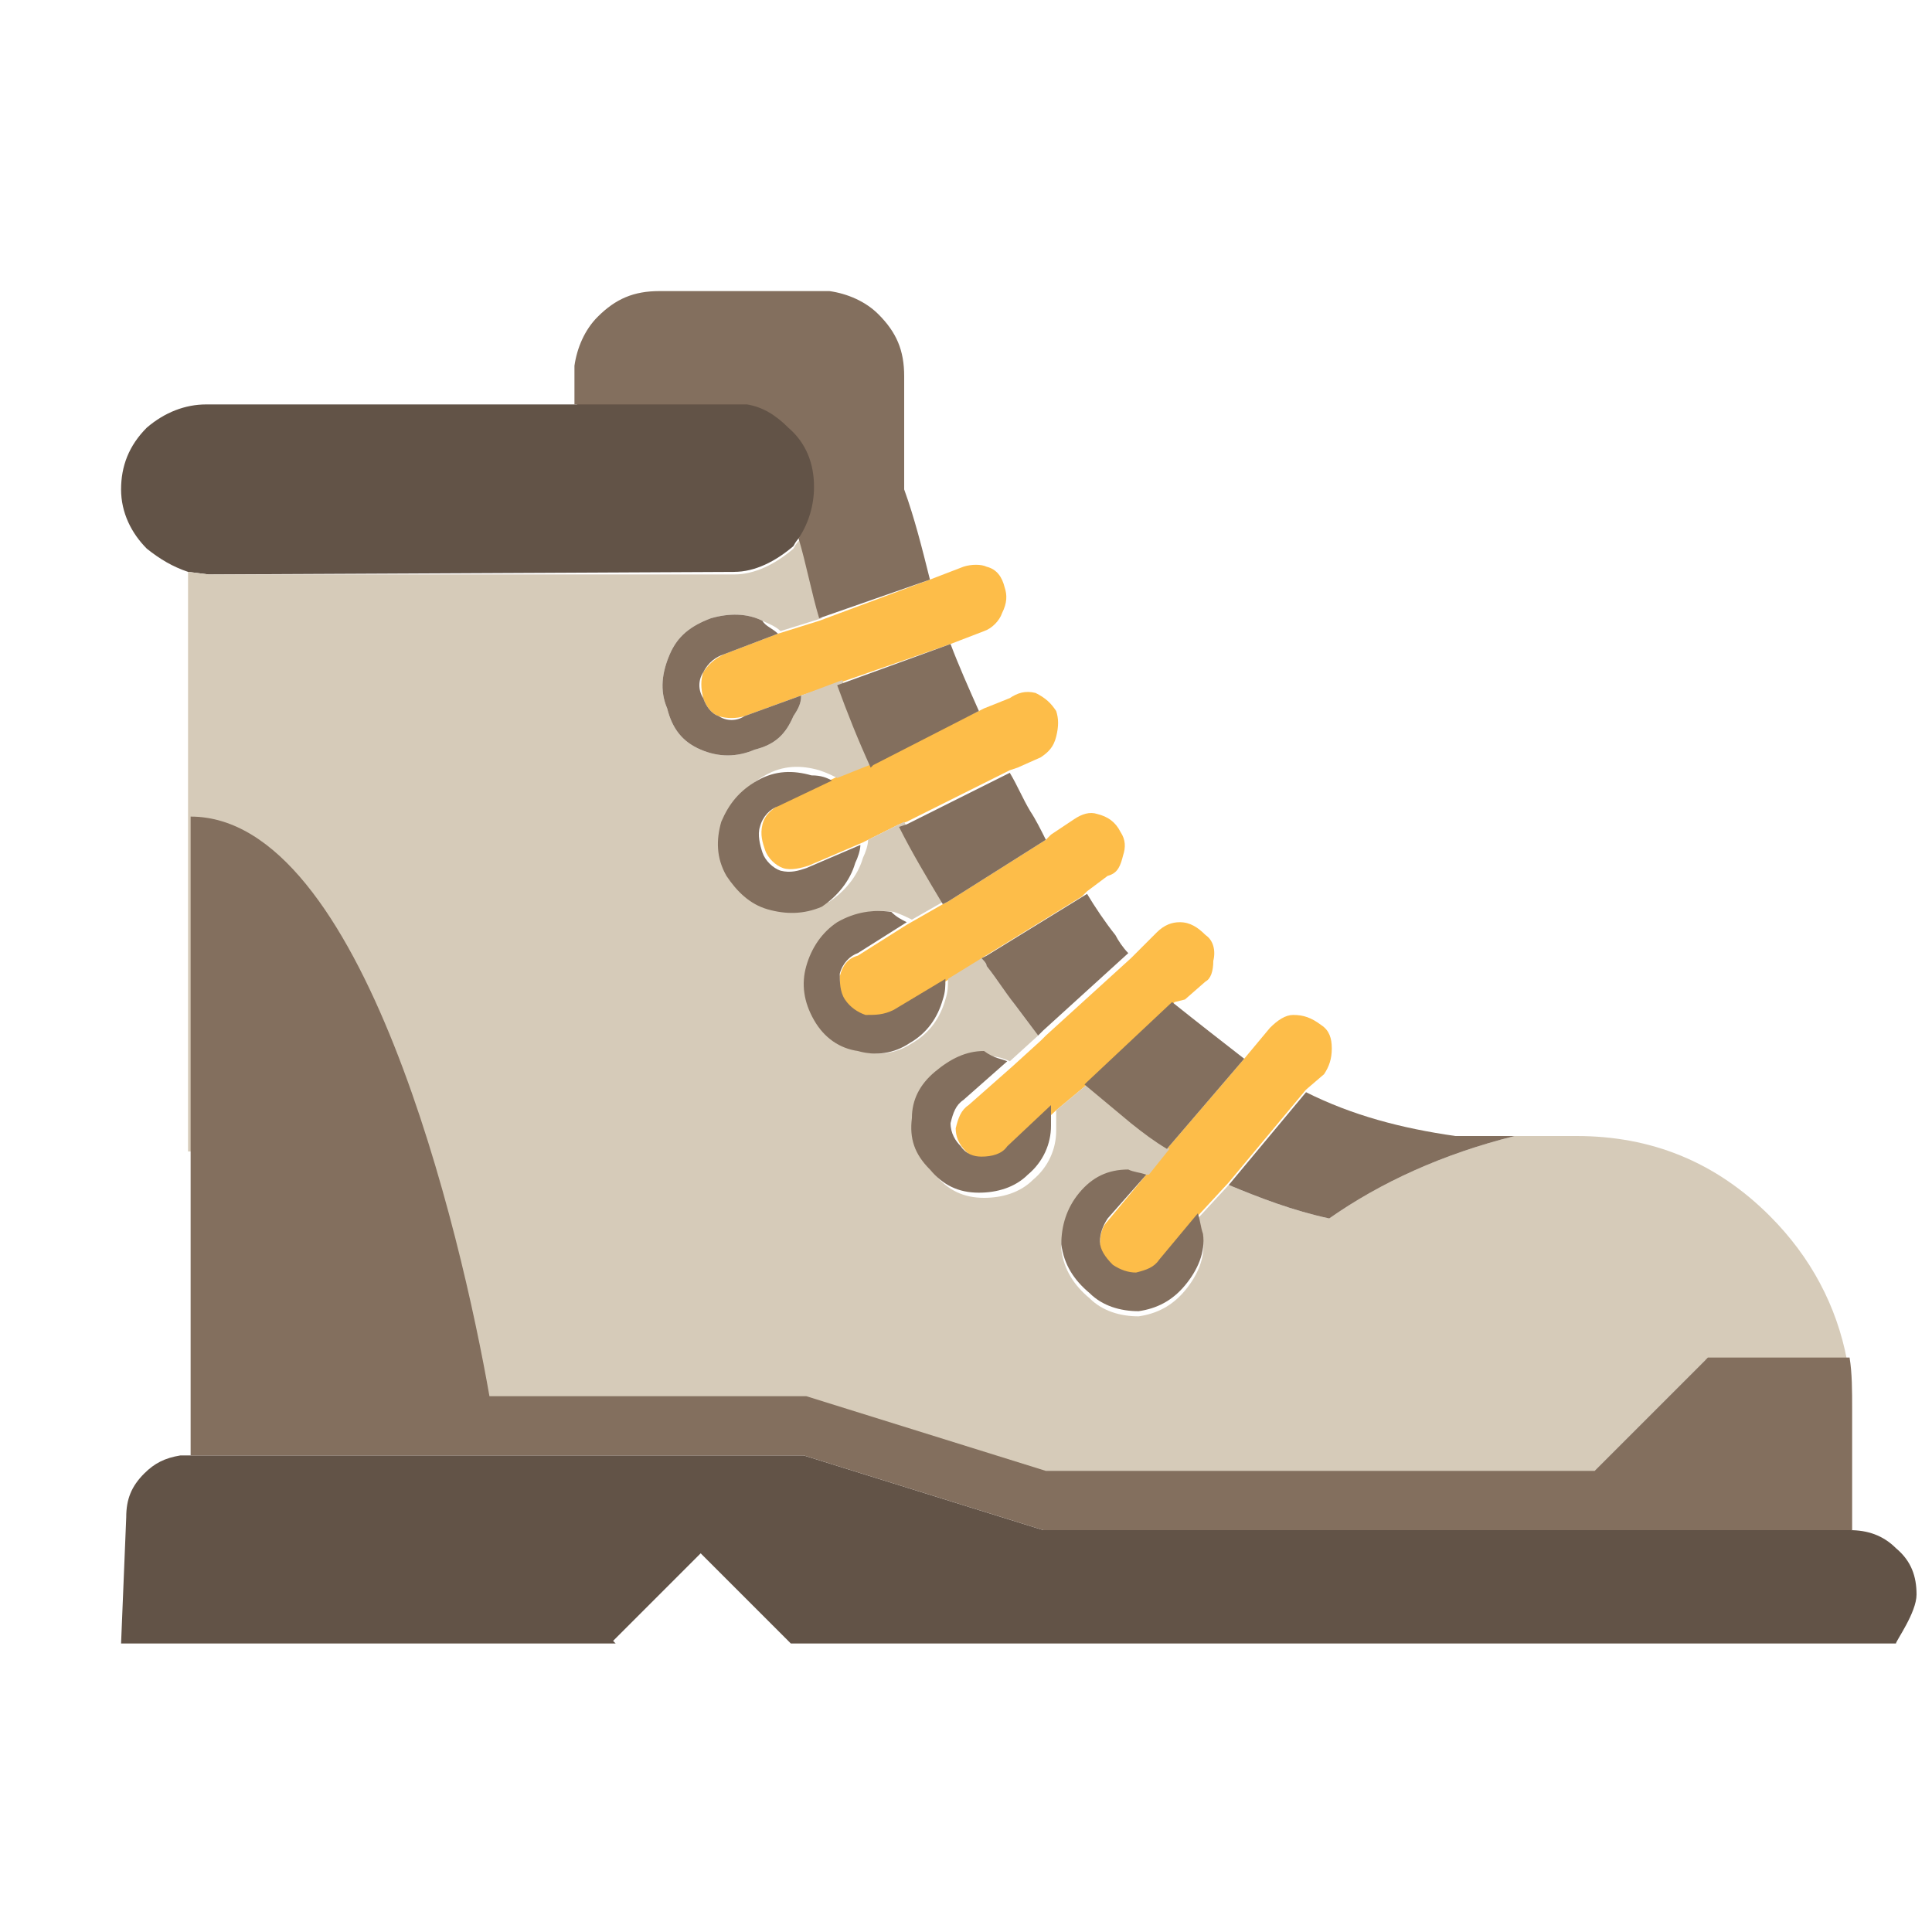
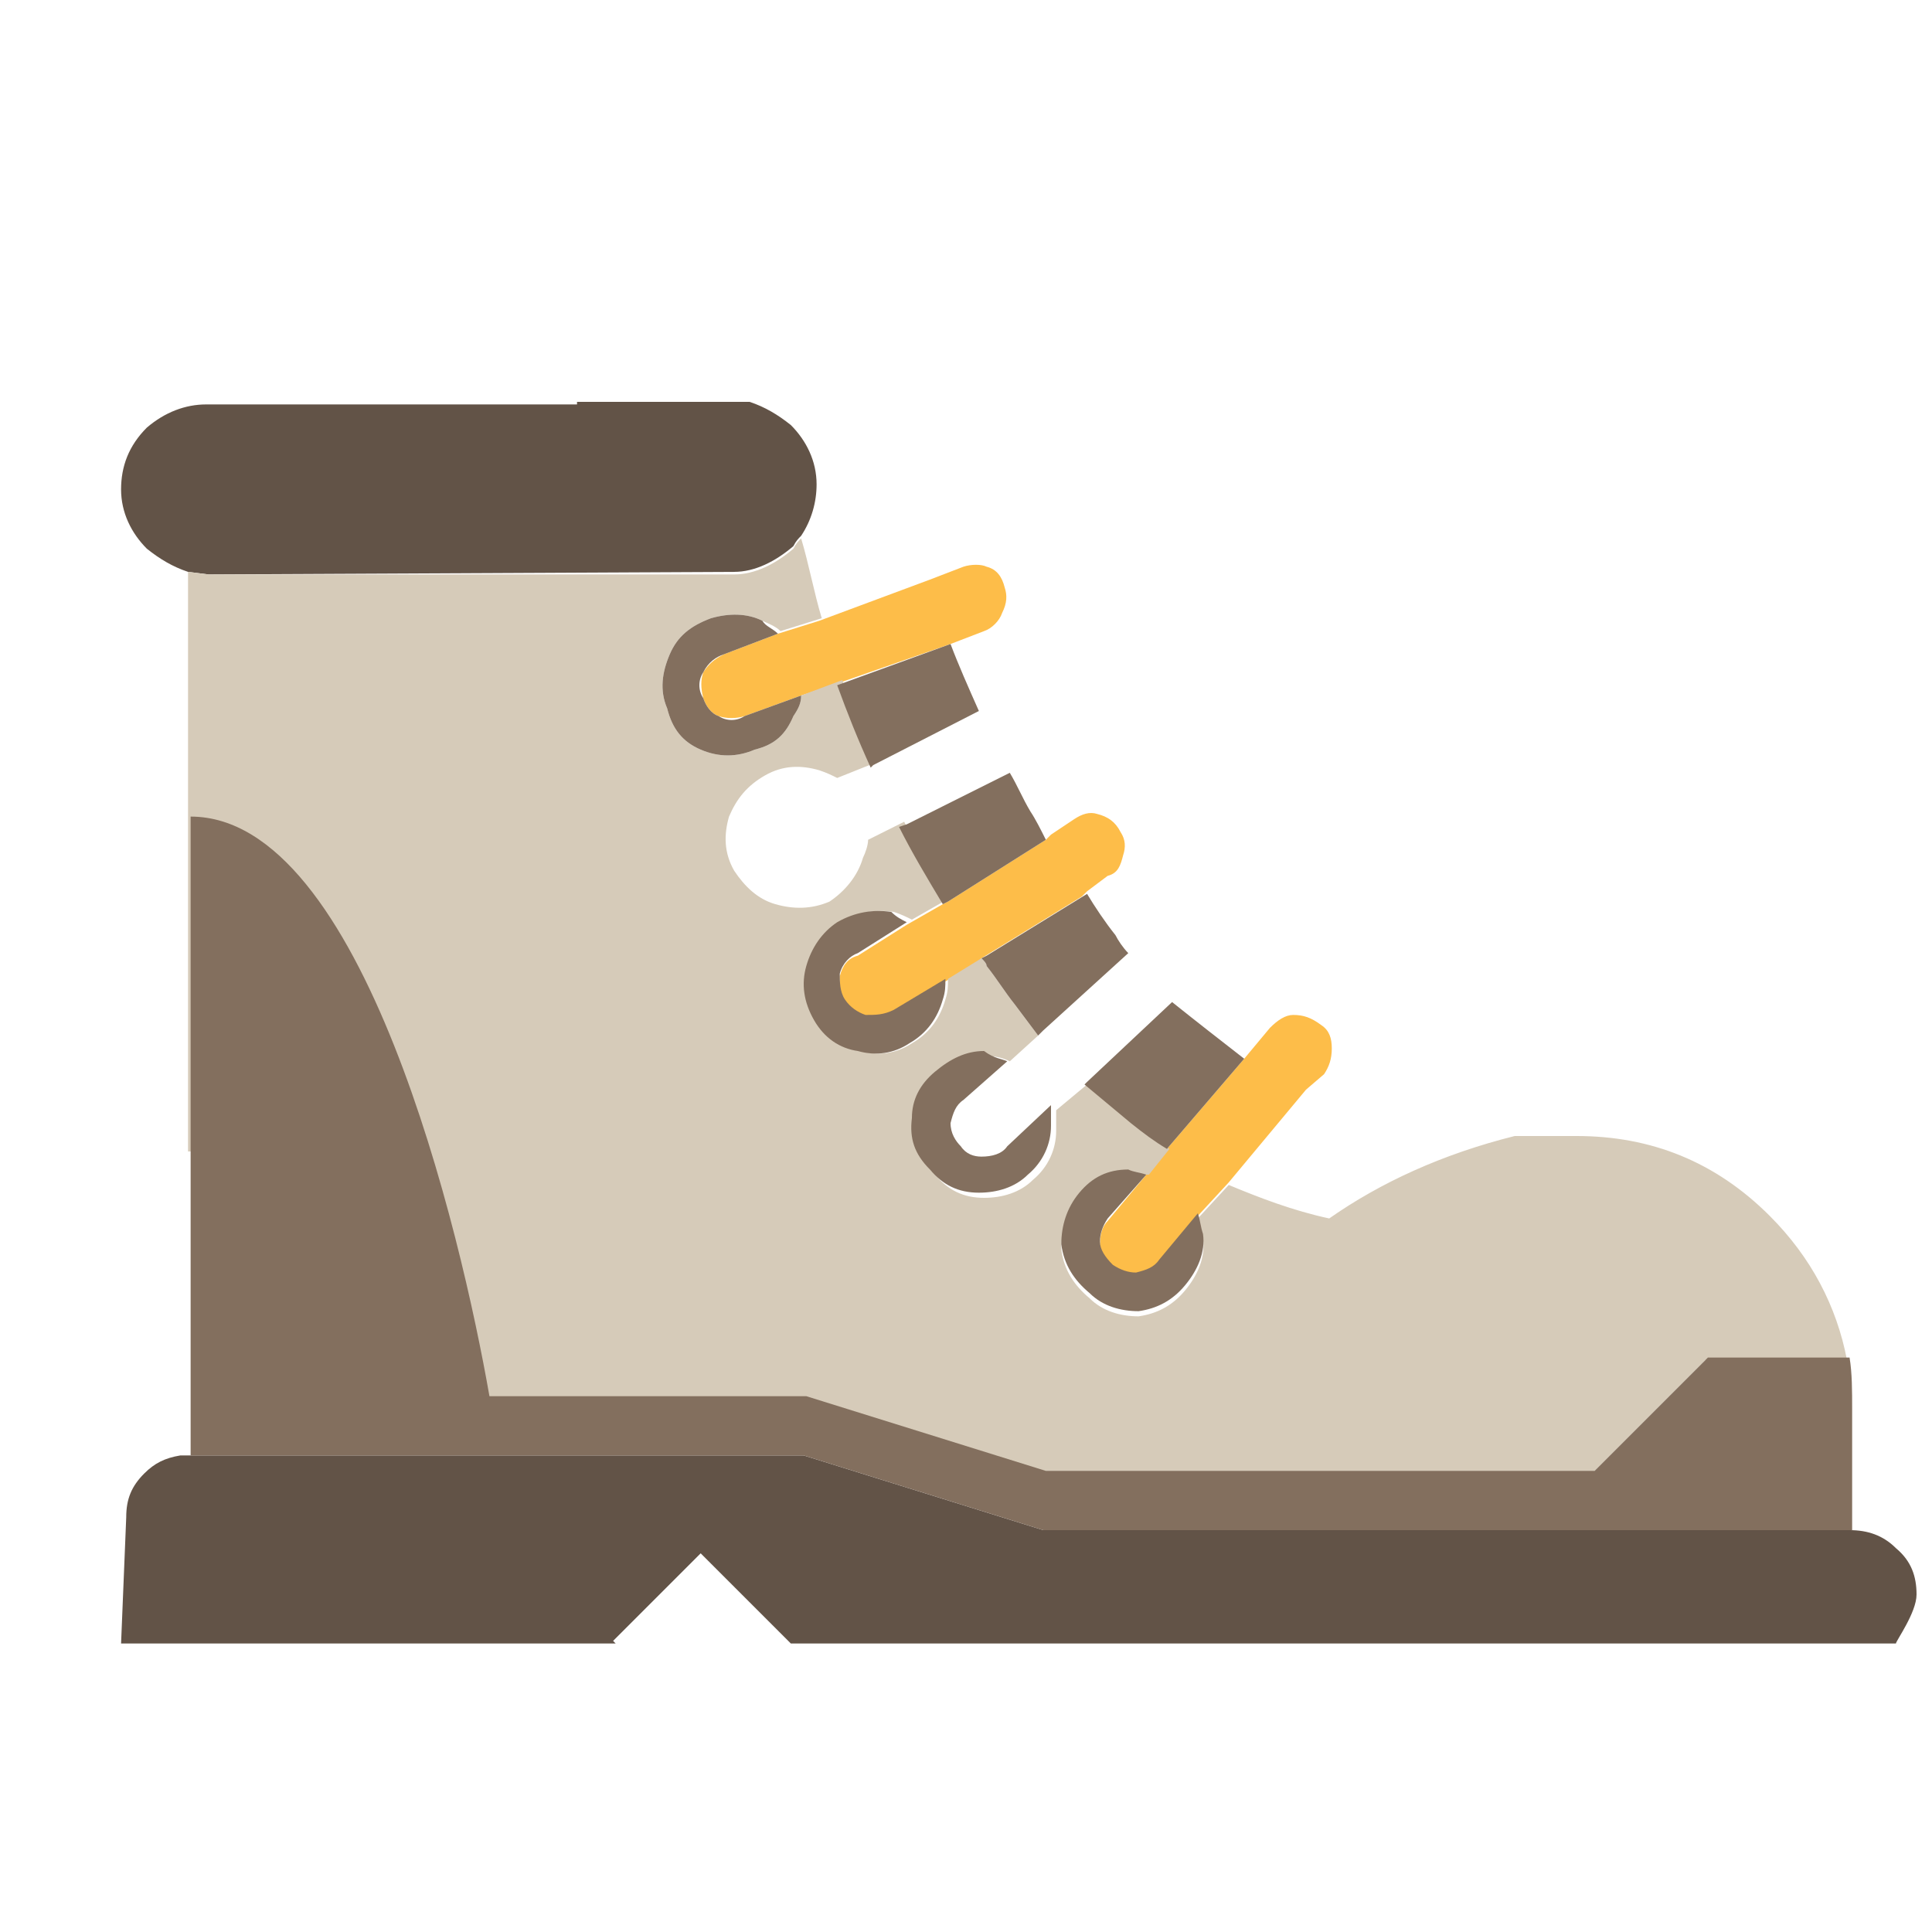
<svg xmlns="http://www.w3.org/2000/svg" version="1.1" id="Calque_1" x="0px" y="0px" viewBox="0 0 75 75" style="enable-background:new 0 0 75 75;" xml:space="preserve">
  <style type="text/css">
	.st0{fill-rule:evenodd;clip-rule:evenodd;fill:#FDBD49;}
	.st1{fill-rule:evenodd;clip-rule:evenodd;fill:#625347;}
	.st2{fill-rule:evenodd;clip-rule:evenodd;fill:#D6CBB9;}
	.st3{fill:#625347;}
	.st4{fill-rule:evenodd;clip-rule:evenodd;fill:#836F5E;}
</style>
  <g>
    <g>
      <g>
-         <path class="st0" d="M38,27.6l0.2-0.1l1-0.4c0.3-0.2,0.6-0.3,1-0.2c0.4,0.2,0.6,0.4,0.8,0.7c0.1,0.3,0.1,0.6,0,1     c-0.1,0.4-0.3,0.6-0.6,0.8l-0.9,0.4l-0.3,0.1l-4,2l-0.3,0.1l-1.4,0.7l-2.1,0.9c-0.3,0.1-0.7,0.2-1,0.1c-0.3-0.1-0.6-0.4-0.7-0.7     c-0.1-0.3-0.2-0.6-0.1-1c0.1-0.4,0.4-0.6,0.7-0.8l2.1-1l1.5-0.6l0.1-0.1L38,27.6z" />
        <path class="st0" d="M36.9,25l-4.3,1.5L31.1,27l-2.2,0.8c-0.3,0.1-0.7,0.1-1,0c-0.3-0.1-0.5-0.4-0.6-0.7c-0.1-0.4-0.1-0.7,0-1     c0.2-0.3,0.4-0.5,0.8-0.7l2.1-0.8l1.6-0.5l4.3-1.6l1.3-0.5c0.3-0.1,0.7-0.1,0.9,0c0.4,0.1,0.6,0.4,0.7,0.8c0.1,0.3,0.1,0.6-0.1,1     c-0.1,0.3-0.4,0.6-0.7,0.7L36.9,25z" />
        <path class="st0" d="M36.7,38.1l-2,1.2c-0.3,0.2-0.7,0.2-1.1,0.2c-0.3-0.1-0.6-0.3-0.8-0.6c-0.2-0.3-0.2-0.6-0.2-1     c0.1-0.4,0.3-0.7,0.7-0.8l1.9-1.2l1.4-0.8l0.2-0.1l3.8-2.4l0.2-0.2l0.9-0.6c0.3-0.2,0.6-0.3,0.9-0.2c0.4,0.1,0.7,0.3,0.9,0.7     c0.2,0.3,0.2,0.6,0.1,0.9c-0.1,0.4-0.2,0.7-0.6,0.8l-0.8,0.6l-0.2,0.2l-3.9,2.4L38,37.3L36.7,38.1z" />
-         <path class="st0" d="M45.6,38.9L42.3,42l-0.1,0.1l-1.2,1l-1.7,1.6c-0.3,0.2-0.6,0.4-1,0.4c-0.3,0-0.6-0.2-0.8-0.4     c-0.3-0.3-0.4-0.6-0.4-0.9c0.1-0.4,0.2-0.7,0.5-0.9l1.7-1.5l1.1-1l0.2-0.2l3.3-3l0.2-0.2l0.8-0.8c0.3-0.3,0.6-0.4,0.9-0.4     c0.4,0,0.7,0.2,1,0.5c0.3,0.2,0.4,0.6,0.3,1c0,0.4-0.1,0.7-0.3,0.8l-0.8,0.7L45.6,38.9z" />
        <path class="st0" d="M50.7,42.3l-3,3.6l-1.2,1.3L45,49c-0.2,0.3-0.5,0.4-0.9,0.5c-0.3,0-0.7-0.1-0.9-0.3     c-0.3-0.3-0.5-0.6-0.5-0.9c0-0.4,0.1-0.7,0.3-0.9l1.5-1.8l0.8-1l3-3.5l1-1.2c0.3-0.3,0.6-0.5,0.9-0.5c0.4,0,0.7,0.1,1.1,0.4     c0.3,0.2,0.4,0.5,0.4,0.9c0,0.4-0.1,0.7-0.3,1L50.7,42.3z" />
      </g>
      <path class="st1" d="M22.4,15.6h6.7c0.6,0.2,1.1,0.5,1.6,0.9c0.6,0.6,1,1.4,1,2.3c0,0.7-0.2,1.4-0.6,2c-0.1,0.1-0.2,0.2-0.3,0.4    c-0.7,0.6-1.5,1-2.3,1L8.1,22.3l-0.8-0.1c-0.6-0.2-1.1-0.5-1.6-0.9c-0.6-0.6-1-1.4-1-2.3c0-0.9,0.3-1.7,1-2.4    c0.7-0.6,1.5-0.9,2.3-0.9H22.4z" />
      <path class="st2" d="M68.7,47.2c-2.1-2.1-4.6-3.1-7.5-3.1h-2.4c-2.8,0.7-5.2,1.8-7.2,3.2c-1.4-0.3-2.7-0.8-3.9-1.3l-1.2,1.3    c0.1,0.3,0.1,0.5,0.2,0.8c0.1,0.7-0.2,1.4-0.7,2c-0.5,0.6-1.1,0.9-1.8,1c-0.7,0-1.4-0.2-1.9-0.7c-0.6-0.5-1-1.1-1.1-1.9    c0-0.7,0.2-1.4,0.7-2c0.5-0.6,1.1-0.9,1.9-0.9c0.3,0,0.6,0,0.8,0l0.8-1c-0.5-0.3-0.9-0.6-1.4-1c-0.6-0.5-1.2-1-1.8-1.5l-1.2,1    c0,0.3,0,0.5,0,0.8c0,0.7-0.3,1.4-0.9,1.9c-0.5,0.5-1.2,0.7-1.9,0.7c-0.8,0-1.4-0.3-1.9-0.9c-0.6-0.6-0.8-1.2-0.7-2    c0-0.7,0.3-1.3,0.9-1.8c0.6-0.5,1.2-0.8,1.9-0.8c0.3,0,0.6,0.1,0.8,0.2l1.1-1c-0.3-0.4-0.6-0.8-0.9-1.2c-0.4-0.5-0.7-1-1.1-1.5    c0-0.1-0.1-0.2-0.2-0.3l-1.3,0.8c0,0.3,0,0.5-0.1,0.8c-0.2,0.7-0.6,1.3-1.3,1.7c-0.6,0.4-1.3,0.5-2,0.3c-0.7-0.1-1.3-0.5-1.7-1.2    c-0.4-0.7-0.5-1.4-0.3-2.1c0.2-0.7,0.6-1.3,1.2-1.7c0.7-0.4,1.4-0.5,2.1-0.4c0.3,0.1,0.5,0.2,0.7,0.3l1.4-0.8c-0.6-1-1.2-2-1.7-3    l-1.4,0.7c0,0.2-0.1,0.5-0.2,0.7c-0.2,0.7-0.7,1.3-1.3,1.7c-0.7,0.3-1.4,0.3-2.1,0.1c-0.7-0.2-1.2-0.7-1.6-1.3    c-0.4-0.7-0.4-1.4-0.2-2.1c0.3-0.7,0.7-1.2,1.4-1.6c0.7-0.4,1.4-0.4,2.1-0.2c0.3,0.1,0.5,0.2,0.7,0.3l1.5-0.6    c-0.5-1.1-0.9-2.1-1.3-3.2L31.1,27c0,0.3-0.1,0.5-0.3,0.8c-0.3,0.7-0.7,1.1-1.5,1.3c-0.7,0.3-1.4,0.3-2.1,0    c-0.7-0.3-1.1-0.8-1.3-1.6c-0.3-0.7-0.2-1.4,0.1-2.1c0.3-0.7,0.8-1.1,1.6-1.4c0.7-0.2,1.4-0.2,2,0.1c0.2,0.1,0.5,0.2,0.7,0.4    l1.6-0.5c-0.3-1-0.5-2.1-0.8-3.1c-0.1,0.1-0.2,0.2-0.3,0.4c-0.7,0.6-1.5,1-2.3,1L8.1,22.3l-0.8-0.1V40v4.7    c6.7,0,10.5,3.2,11.6,9.6h12.3l9.3,2.9h21.3l4.4-4.4h5.5C71.3,50.7,70.3,48.8,68.7,47.2z" />
      <path class="st3" d="M74.4,61.9c0-0.7-0.2-1.3-0.8-1.8c-0.5-0.5-1.1-0.7-1.8-0.7H40.5l-9.3-2.9H7.4c-0.1,0-0.2,0-0.4,0    c-0.6,0.1-1,0.3-1.4,0.7c-0.5,0.5-0.7,1-0.7,1.7l-0.2,4.9h19.2l-0.1-0.1l3.4-3.4l3.5,3.5h42.9C73.6,63.7,74.4,62.6,74.4,61.9z" />
      <g>
        <path class="st4" d="M36.9,25c0.3,0.8,0.7,1.7,1.1,2.6l-4.1,2.1l-0.1,0.1c-0.5-1.1-0.9-2.1-1.3-3.2L36.9,25z" />
-         <path class="st4" d="M32.3,30.3l-2.1,1c-0.3,0.1-0.6,0.4-0.7,0.8c-0.1,0.3,0,0.7,0.1,1c0.1,0.3,0.4,0.6,0.7,0.7     c0.4,0.1,0.7,0,1-0.1l2.1-0.9c0,0.2-0.1,0.5-0.2,0.7c-0.2,0.7-0.7,1.3-1.3,1.7c-0.7,0.3-1.4,0.3-2.1,0.1     c-0.7-0.2-1.2-0.7-1.6-1.3c-0.4-0.7-0.4-1.4-0.2-2.1c0.3-0.7,0.7-1.2,1.4-1.6c0.7-0.4,1.4-0.4,2.1-0.2     C31.9,30.1,32.1,30.2,32.3,30.3z" />
        <path class="st4" d="M34.9,32.1l0.3-0.1l4-2c0.3,0.5,0.5,1,0.8,1.5c0.2,0.3,0.4,0.7,0.6,1.1l-3.8,2.4l-0.2,0.1     C36,34.1,35.4,33.1,34.9,32.1z" />
        <path class="st4" d="M35.2,35.8l-1.9,1.2c-0.3,0.1-0.6,0.4-0.7,0.8c0,0.3,0,0.7,0.2,1c0.2,0.3,0.5,0.5,0.8,0.6     c0.4,0,0.7,0,1.1-0.2l2-1.2c0,0.3,0,0.5-0.1,0.8c-0.2,0.7-0.6,1.3-1.3,1.7c-0.6,0.4-1.3,0.5-2,0.3c-0.7-0.1-1.3-0.5-1.7-1.2     c-0.4-0.7-0.5-1.4-0.3-2.1c0.2-0.7,0.6-1.3,1.2-1.7c0.7-0.4,1.4-0.5,2.1-0.4C34.8,35.6,35,35.7,35.2,35.8z" />
        <path class="st4" d="M43.8,37l-3.3,3l-0.2,0.2c-0.3-0.4-0.6-0.8-0.9-1.2c-0.4-0.5-0.7-1-1.1-1.5c0-0.1-0.1-0.2-0.2-0.3l0.2-0.1     l3.9-2.4c0.3,0.5,0.7,1.1,1.1,1.6C43.4,36.5,43.6,36.8,43.8,37z" />
        <path class="st4" d="M48.3,41.1l-3,3.5c-0.5-0.3-0.9-0.6-1.4-1c-0.6-0.5-1.2-1-1.8-1.5l0.1-0.1l3.3-3.1c0,0,0,0,0,0     C46.5,39.7,47.4,40.4,48.3,41.1z" />
-         <path class="st4" d="M58.8,44.1c-2.8,0.7-5.2,1.8-7.2,3.2c-1.4-0.3-2.7-0.8-3.9-1.3l3-3.6c1.8,0.9,3.7,1.4,5.8,1.7H58.8z" />
-         <path class="st4" d="M36.1,22.5L31.8,24c-0.3-1-0.5-2.1-0.8-3.1c0.4-0.6,0.6-1.3,0.6-2c0-0.9-0.3-1.7-1-2.3     c-0.5-0.5-1-0.8-1.6-0.9h-6.7v-1.5c0.1-0.7,0.4-1.4,0.9-1.9c0.7-0.7,1.4-1,2.4-1h6.6c0.7,0.1,1.4,0.4,1.9,0.9     c0.7,0.7,1,1.4,1,2.4v4.4C35.5,20.1,35.8,21.3,36.1,22.5z" />
        <path class="st4" d="M30.2,24.6l-2.1,0.8c-0.3,0.1-0.6,0.3-0.8,0.7c-0.2,0.3-0.2,0.7,0,1c0.1,0.3,0.3,0.6,0.6,0.7     c0.3,0.2,0.7,0.2,1,0l2.2-0.8c0,0.3-0.1,0.5-0.3,0.8c-0.3,0.7-0.7,1.1-1.5,1.3c-0.7,0.3-1.4,0.3-2.1,0c-0.7-0.3-1.1-0.8-1.3-1.6     c-0.3-0.7-0.2-1.4,0.1-2.1c0.3-0.7,0.8-1.1,1.6-1.4c0.7-0.2,1.4-0.2,2,0.1C29.7,24.3,30,24.4,30.2,24.6z" />
        <path class="st4" d="M39.1,41.2l-1.7,1.5c-0.3,0.2-0.4,0.5-0.5,0.9c0,0.4,0.2,0.7,0.4,0.9c0.2,0.3,0.5,0.4,0.8,0.4     c0.4,0,0.8-0.1,1-0.4l1.7-1.6c0,0.3,0,0.5,0,0.8c0,0.7-0.3,1.4-0.9,1.9c-0.5,0.5-1.2,0.7-1.9,0.7c-0.8,0-1.4-0.3-1.9-0.9     c-0.6-0.6-0.8-1.2-0.7-2c0-0.7,0.3-1.3,0.9-1.8c0.6-0.5,1.2-0.8,1.9-0.8C38.6,41.1,38.9,41.1,39.1,41.2z" />
        <path class="st4" d="M44.5,45.6L43,47.3c-0.2,0.3-0.3,0.6-0.3,0.9c0,0.3,0.2,0.6,0.5,0.9c0.3,0.2,0.6,0.3,0.9,0.3     c0.4-0.1,0.7-0.2,0.9-0.5l1.5-1.8c0.1,0.3,0.1,0.5,0.2,0.8c0.1,0.7-0.2,1.4-0.7,2c-0.5,0.6-1.1,0.9-1.8,1c-0.7,0-1.4-0.2-1.9-0.7     c-0.6-0.5-1-1.1-1.1-1.9c0-0.7,0.2-1.4,0.7-2c0.5-0.6,1.1-0.9,1.9-0.9C44,45.5,44.2,45.5,44.5,45.6z" />
        <path class="st4" d="M71.8,59.4H40.5l-9.3-2.9H7.4V31.7c6.7,0,10.5,16.2,11.6,22.5h12.3l9.3,2.9h21.3l4.4-4.4h5.5     c0.1,0.6,0.1,1.3,0.1,2c0,0.1,0,0.2,0,0.2V59.4z" />
      </g>
    </g>
  </g>
</svg>